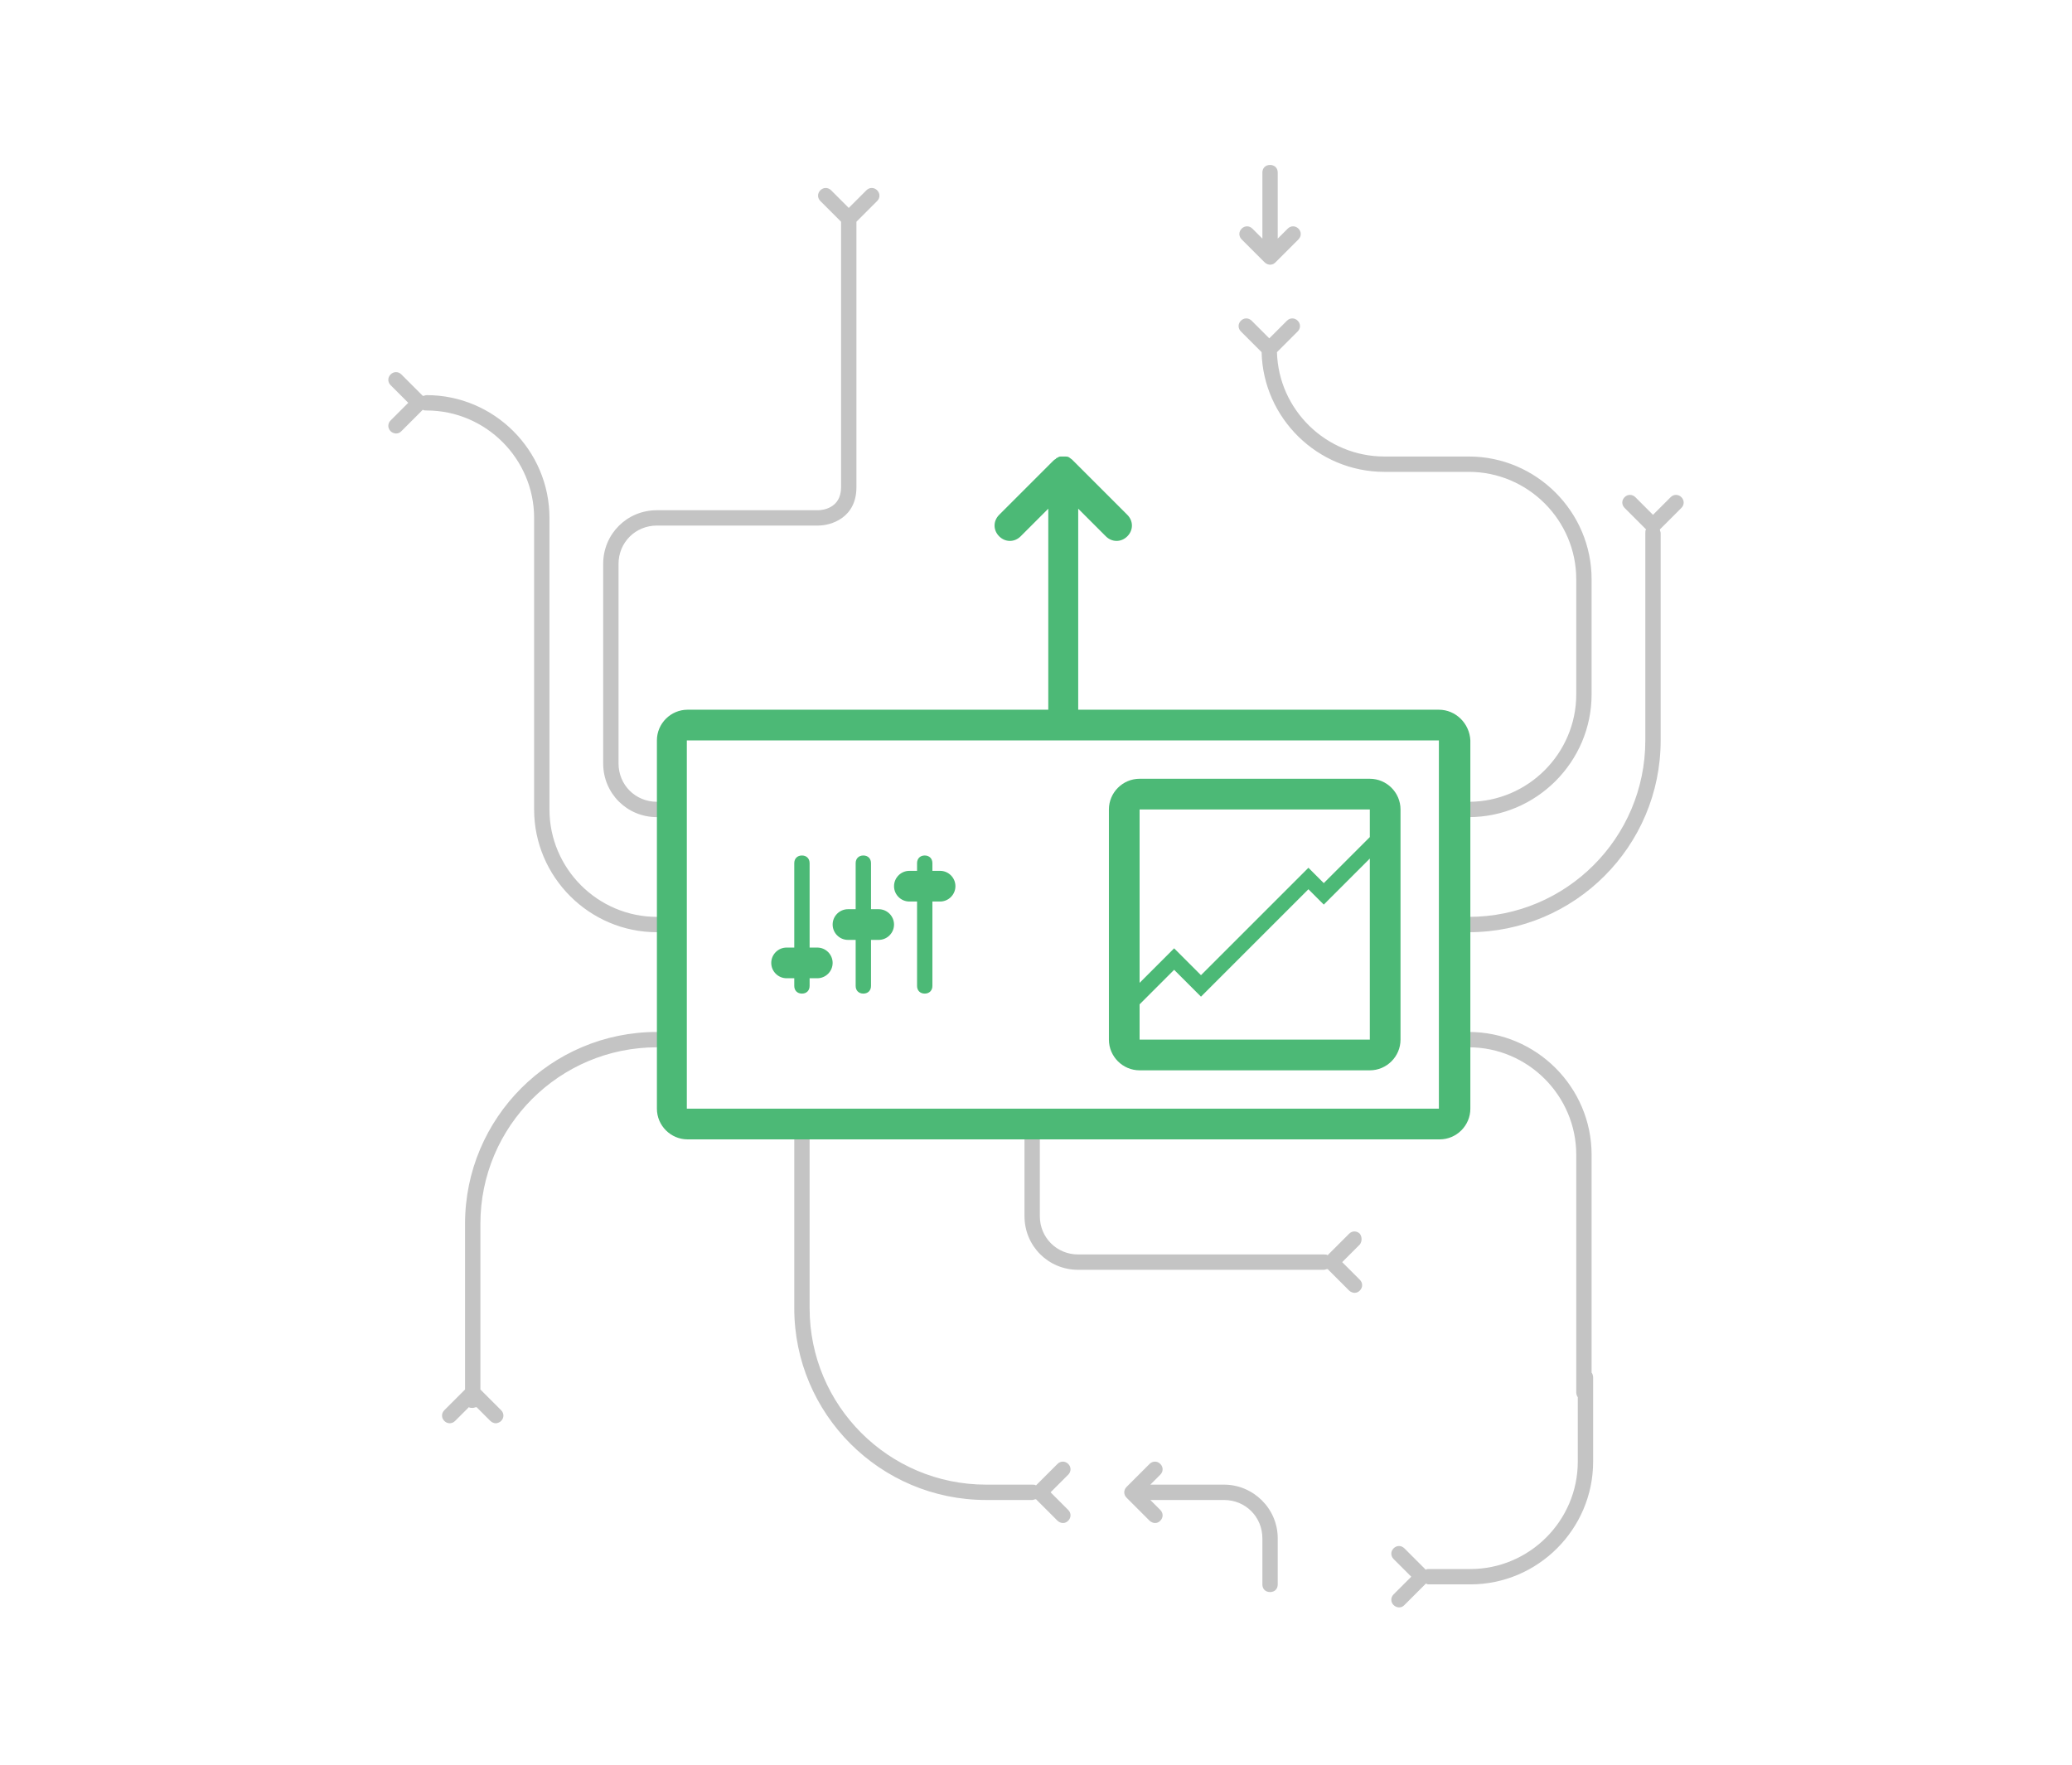
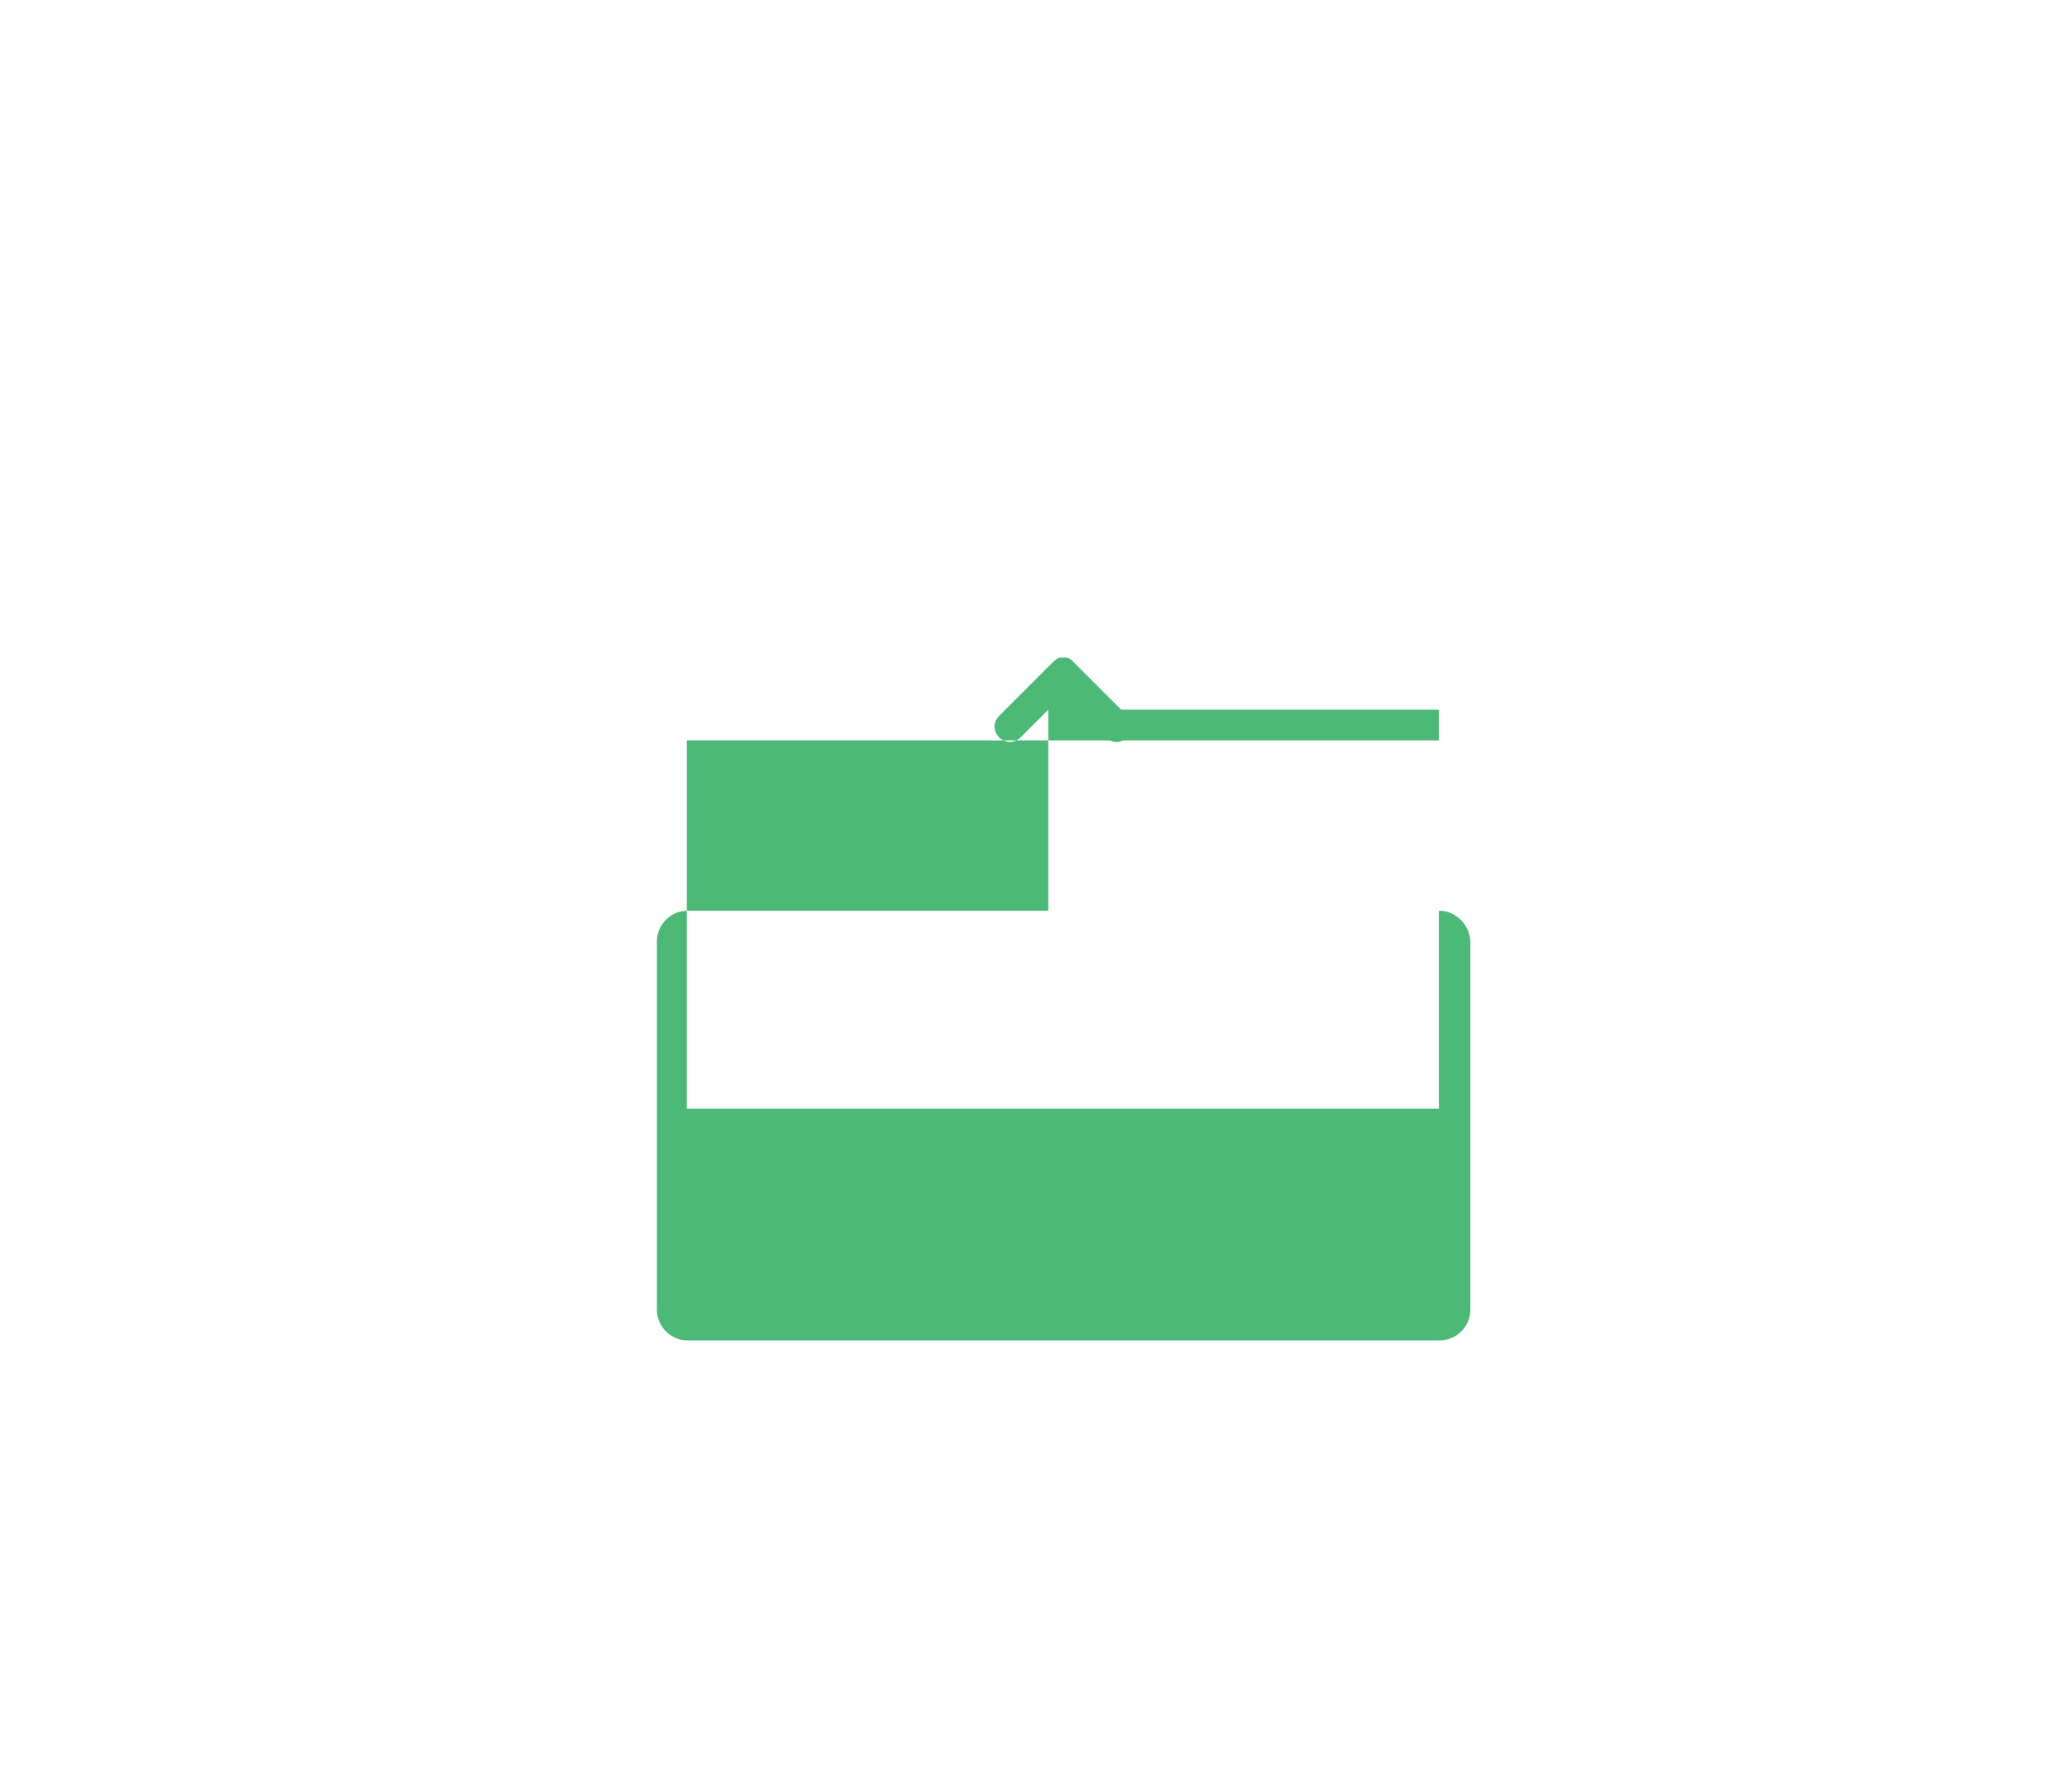
<svg xmlns="http://www.w3.org/2000/svg" viewBox="0 0 270 230">
-   <path fill="#c4c4c4" d="M85.6 119.5c-7.7 0-14-6.3-14-14v-38c0-8.8-7.2-16-16-16-.2 0-.3.1-.5.1l-2.8-2.8c-.4-.4-1-.4-1.4 0-.4.4-.4 1 0 1.4l2.3 2.3-2.3 2.3c-.4.4-.4 1 0 1.4.2.2.5.3.7.3.3 0 .5-.1.7-.3l2.8-2.8c.1.1.3.1.5.1 7.7 0 14 6.3 14 14v38c0 8.8 7.2 16 16 16 .6 0 1-.4 1-1s-.5-1-1-1zm0-15c-2.8 0-5-2.2-5-5v-26c0-2.8 2.2-5 5-5h21c1.7 0 5-1 5-5V28.9l2.7-2.7c.4-.4.4-1 0-1.4-.4-.4-1-.4-1.4 0l-2.3 2.3-2.3-2.3c-.4-.4-1-.4-1.4 0-.4.4-.4 1 0 1.4l2.7 2.7v34.6c0 2.8-2.5 3-3 3h-21c-3.9 0-7 3.1-7 7v26c0 3.9 3.1 7 7 7 .6 0 1-.4 1-1s-.5-1-1-1zm0 30c-13.8 0-25 11.2-25 25v21.6l-2.7 2.7c-.4.4-.4 1 0 1.4.4.4 1 .4 1.4 0l1.8-1.8c.1.1.3.1.5.1s.3-.1.5-.1l1.8 1.8c.2.2.5.3.7.3s.5-.1.7-.3c.4-.4.4-1 0-1.4l-2.7-2.7v-21.6c0-12.7 10.3-23 23-23 .6 0 1-.4 1-1s-.5-1-1-1zm121.8 16c0-8.8-7.2-16-16-16-.6 0-1 .4-1 1s.4 1 1 1c7.7 0 14 6.3 14 14v31c0 .2.1.5.2.6v8.4c0 7.7-6.3 14-14 14h-5.5c-.1 0-.2 0-.3.1l-2.8-2.8c-.4-.4-1-.4-1.4 0-.4.4-.4 1 0 1.4l2.3 2.3-2.3 2.3c-.4.4-.4 1 0 1.4.2.2.5.3.7.3.3 0 .5-.1.7-.3l2.8-2.8c.1 0 .2.1.3.1h5.5c8.8 0 16-7.2 16-16v-11c0-.2-.1-.5-.2-.6v-28.4zm-47.9 43h-9.6l1.3-1.3c.4-.4.4-1 0-1.4-.4-.4-1-.4-1.4 0l-3 3c-.4.4-.4 1 0 1.4l3 3c.2.2.5.3.7.3.3 0 .5-.1.7-.3.4-.4.4-1 0-1.4l-1.3-1.3h9.6c2.8 0 5 2.2 5 5v6c0 .6.4 1 1 1s1-.4 1-1v-6c0-3.9-3.2-7-7-7zm45.9-118v15c0 7.7-6.3 14-14 14-.6 0-1 .4-1 1s.4 1 1 1c8.8 0 16-7.2 16-16v-15c0-8.8-7.2-16-16-16h-11c-7.6 0-13.8-6.1-14-13.6l2.7-2.7c.4-.4.4-1 0-1.4-.4-.4-1-.4-1.4 0l-2.3 2.3-2.3-2.3c-.4-.4-1-.4-1.4 0-.4.4-.4 1 0 1.4l2.7 2.7c.2 8.6 7.3 15.6 16 15.6h11c7.7 0 14 6.3 14 14zm13.7-10.7c-.4-.4-1-.4-1.4 0l-2.3 2.3-2.3-2.3c-.4-.4-1-.4-1.4 0-.4.4-.4 1 0 1.4l2.8 2.8c-.1.1-.1.3-.1.5v27c0 12.7-10.3 23-23 23-.6 0-1 .4-1 1s.4 1 1 1c13.8 0 25-11.2 25-25v-27c0-.2-.1-.3-.1-.5l2.8-2.8c.4-.4.4-1 0-1.4zm-41.9 96c-.4-.4-1-.4-1.4 0l-2.8 2.8c-.1-.1-.3-.1-.5-.1h-32c-2.8 0-5-2.2-5-5v-10c0-.6-.4-1-1-1s-1 .4-1 1v10c0 3.9 3.1 7 7 7h32c.2 0 .3-.1.5-.1l2.8 2.8c.2.2.5.3.7.3.3 0 .5-.1.7-.3.4-.4.4-1 0-1.4l-2.3-2.3 2.3-2.3c.3-.4.3-1 0-1.4zm-38 30c-.4-.4-1-.4-1.4 0l-2.8 2.8c-.1-.1-.3-.1-.5-.1h-6c-12.7 0-23-10.3-23-23v-22c0-.6-.4-1-1-1s-1 .4-1 1v22c0 13.8 11.2 25 25 25h6c.2 0 .3-.1.5-.1l2.8 2.8c.2.2.5.3.7.3.3 0 .5-.1.7-.3.4-.4.4-1 0-1.4l-2.3-2.3 2.3-2.3c.4-.4.4-1 0-1.4zm25.6-156.6c.2.2.5.3.7.3.3 0 .5-.1.7-.3l3-3c.4-.4.4-1 0-1.4-.4-.4-1-.4-1.4 0l-1.3 1.3v-8.6c0-.6-.4-1-1-1s-1 .4-1 1v8.6l-1.3-1.3c-.4-.4-1-.4-1.4 0-.4.4-.4 1 0 1.4l3 3z" />
-   <path fill="#4CB976" d="M187.5 92.5h-47V66.3l3.6 3.6c.4.4.9.6 1.4.6.5 0 1-.2 1.4-.6.8-.8.8-2 0-2.8l-7-7-.1-.1-.1-.1c-.1-.1-.3-.2-.4-.3-.2-.1-.3-.1-.5-.1h-.6c-.2 0-.3.1-.5.2 0 0-.1 0-.1.1-.2.1-.3.2-.4.3l-7 7c-.8.8-.8 2 0 2.8.8.8 2 .8 2.8 0l3.6-3.6v26.2h-47c-2.2 0-4 1.8-4 4v48c0 2.2 1.8 4 4 4h98c2.2 0 4-1.8 4-4v-48c-.1-2.2-1.9-4-4.1-4zm0 52h-98v-48h98v48zm0 2v-2 2z" />
-   <path fill="#4CB976" d="M106.5 123.5h-1v-11c0-.6-.4-1-1-1s-1 .4-1 1v11h-1c-1.1 0-2 .9-2 2s.9 2 2 2h1v1c0 .6.4 1 1 1s1-.4 1-1v-1h1c1.1 0 2-.9 2-2s-.9-2-2-2zM122.5 113.5h-1v-1c0-.6-.4-1-1-1s-1 .4-1 1v1h-1c-1.1 0-2 .9-2 2s.9 2 2 2h1v11c0 .6.4 1 1 1s1-.4 1-1v-11h1c1.1 0 2-.9 2-2s-.9-2-2-2zM114.5 118.5h-1v-6c0-.6-.4-1-1-1s-1 .4-1 1v6h-1c-1.1 0-2 .9-2 2s.9 2 2 2h1v6c0 .6.4 1 1 1s1-.4 1-1v-6h1c1.1 0 2-.9 2-2s-.9-2-2-2zM178.5 101.5h-30c-2.2 0-4 1.8-4 4v30c0 2.2 1.8 4 4 4h30c2.2 0 4-1.8 4-4v-30c0-2.2-1.8-4-4-4zm0 4v3.6l-6 6-2-2-14 14-3.5-3.5-4.5 4.5v-22.6h30zm-30 30v-4.6l4.5-4.5 3.5 3.5 14-14 2 2 6-6v23.6h-30zm30 2v-2 2z" />
+   <path fill="#4CB976" d="M187.5 92.5h-47l3.6 3.6c.4.4.9.6 1.4.6.5 0 1-.2 1.4-.6.8-.8.8-2 0-2.8l-7-7-.1-.1-.1-.1c-.1-.1-.3-.2-.4-.3-.2-.1-.3-.1-.5-.1h-.6c-.2 0-.3.1-.5.2 0 0-.1 0-.1.1-.2.1-.3.2-.4.3l-7 7c-.8.8-.8 2 0 2.8.8.8 2 .8 2.8 0l3.6-3.6v26.2h-47c-2.2 0-4 1.8-4 4v48c0 2.2 1.8 4 4 4h98c2.2 0 4-1.8 4-4v-48c-.1-2.2-1.9-4-4.1-4zm0 52h-98v-48h98v48zm0 2v-2 2z" />
</svg>